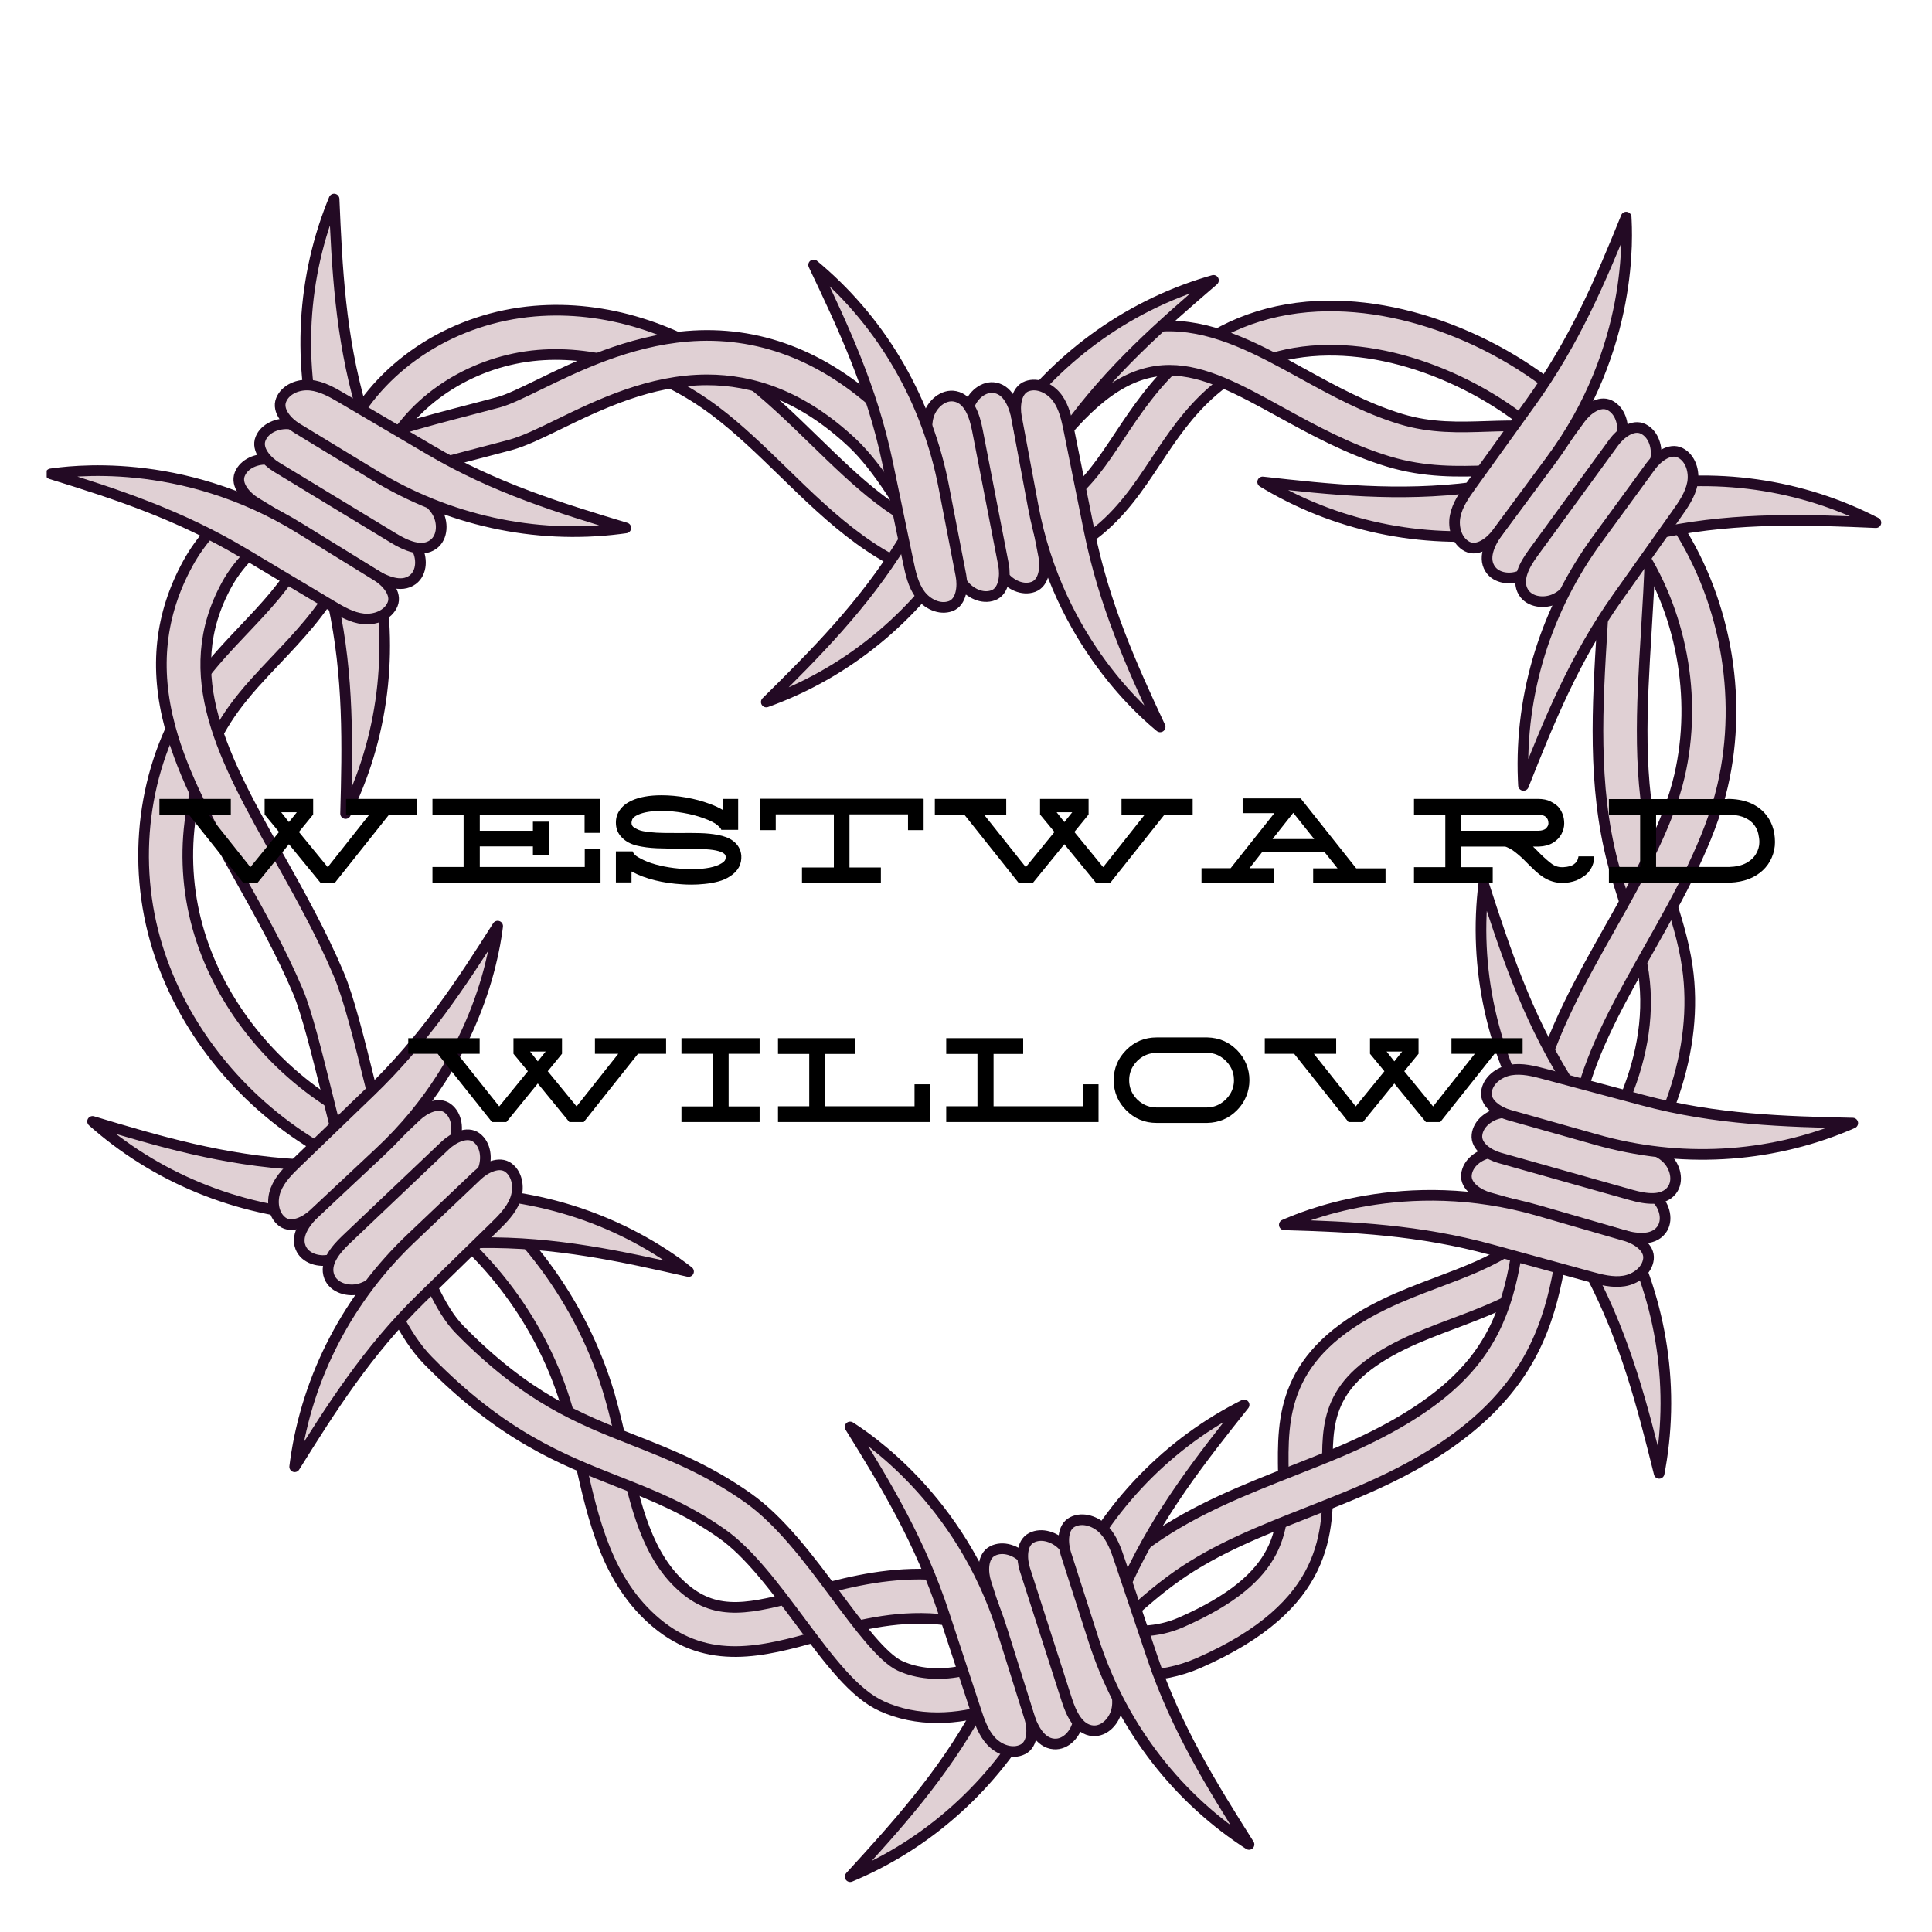
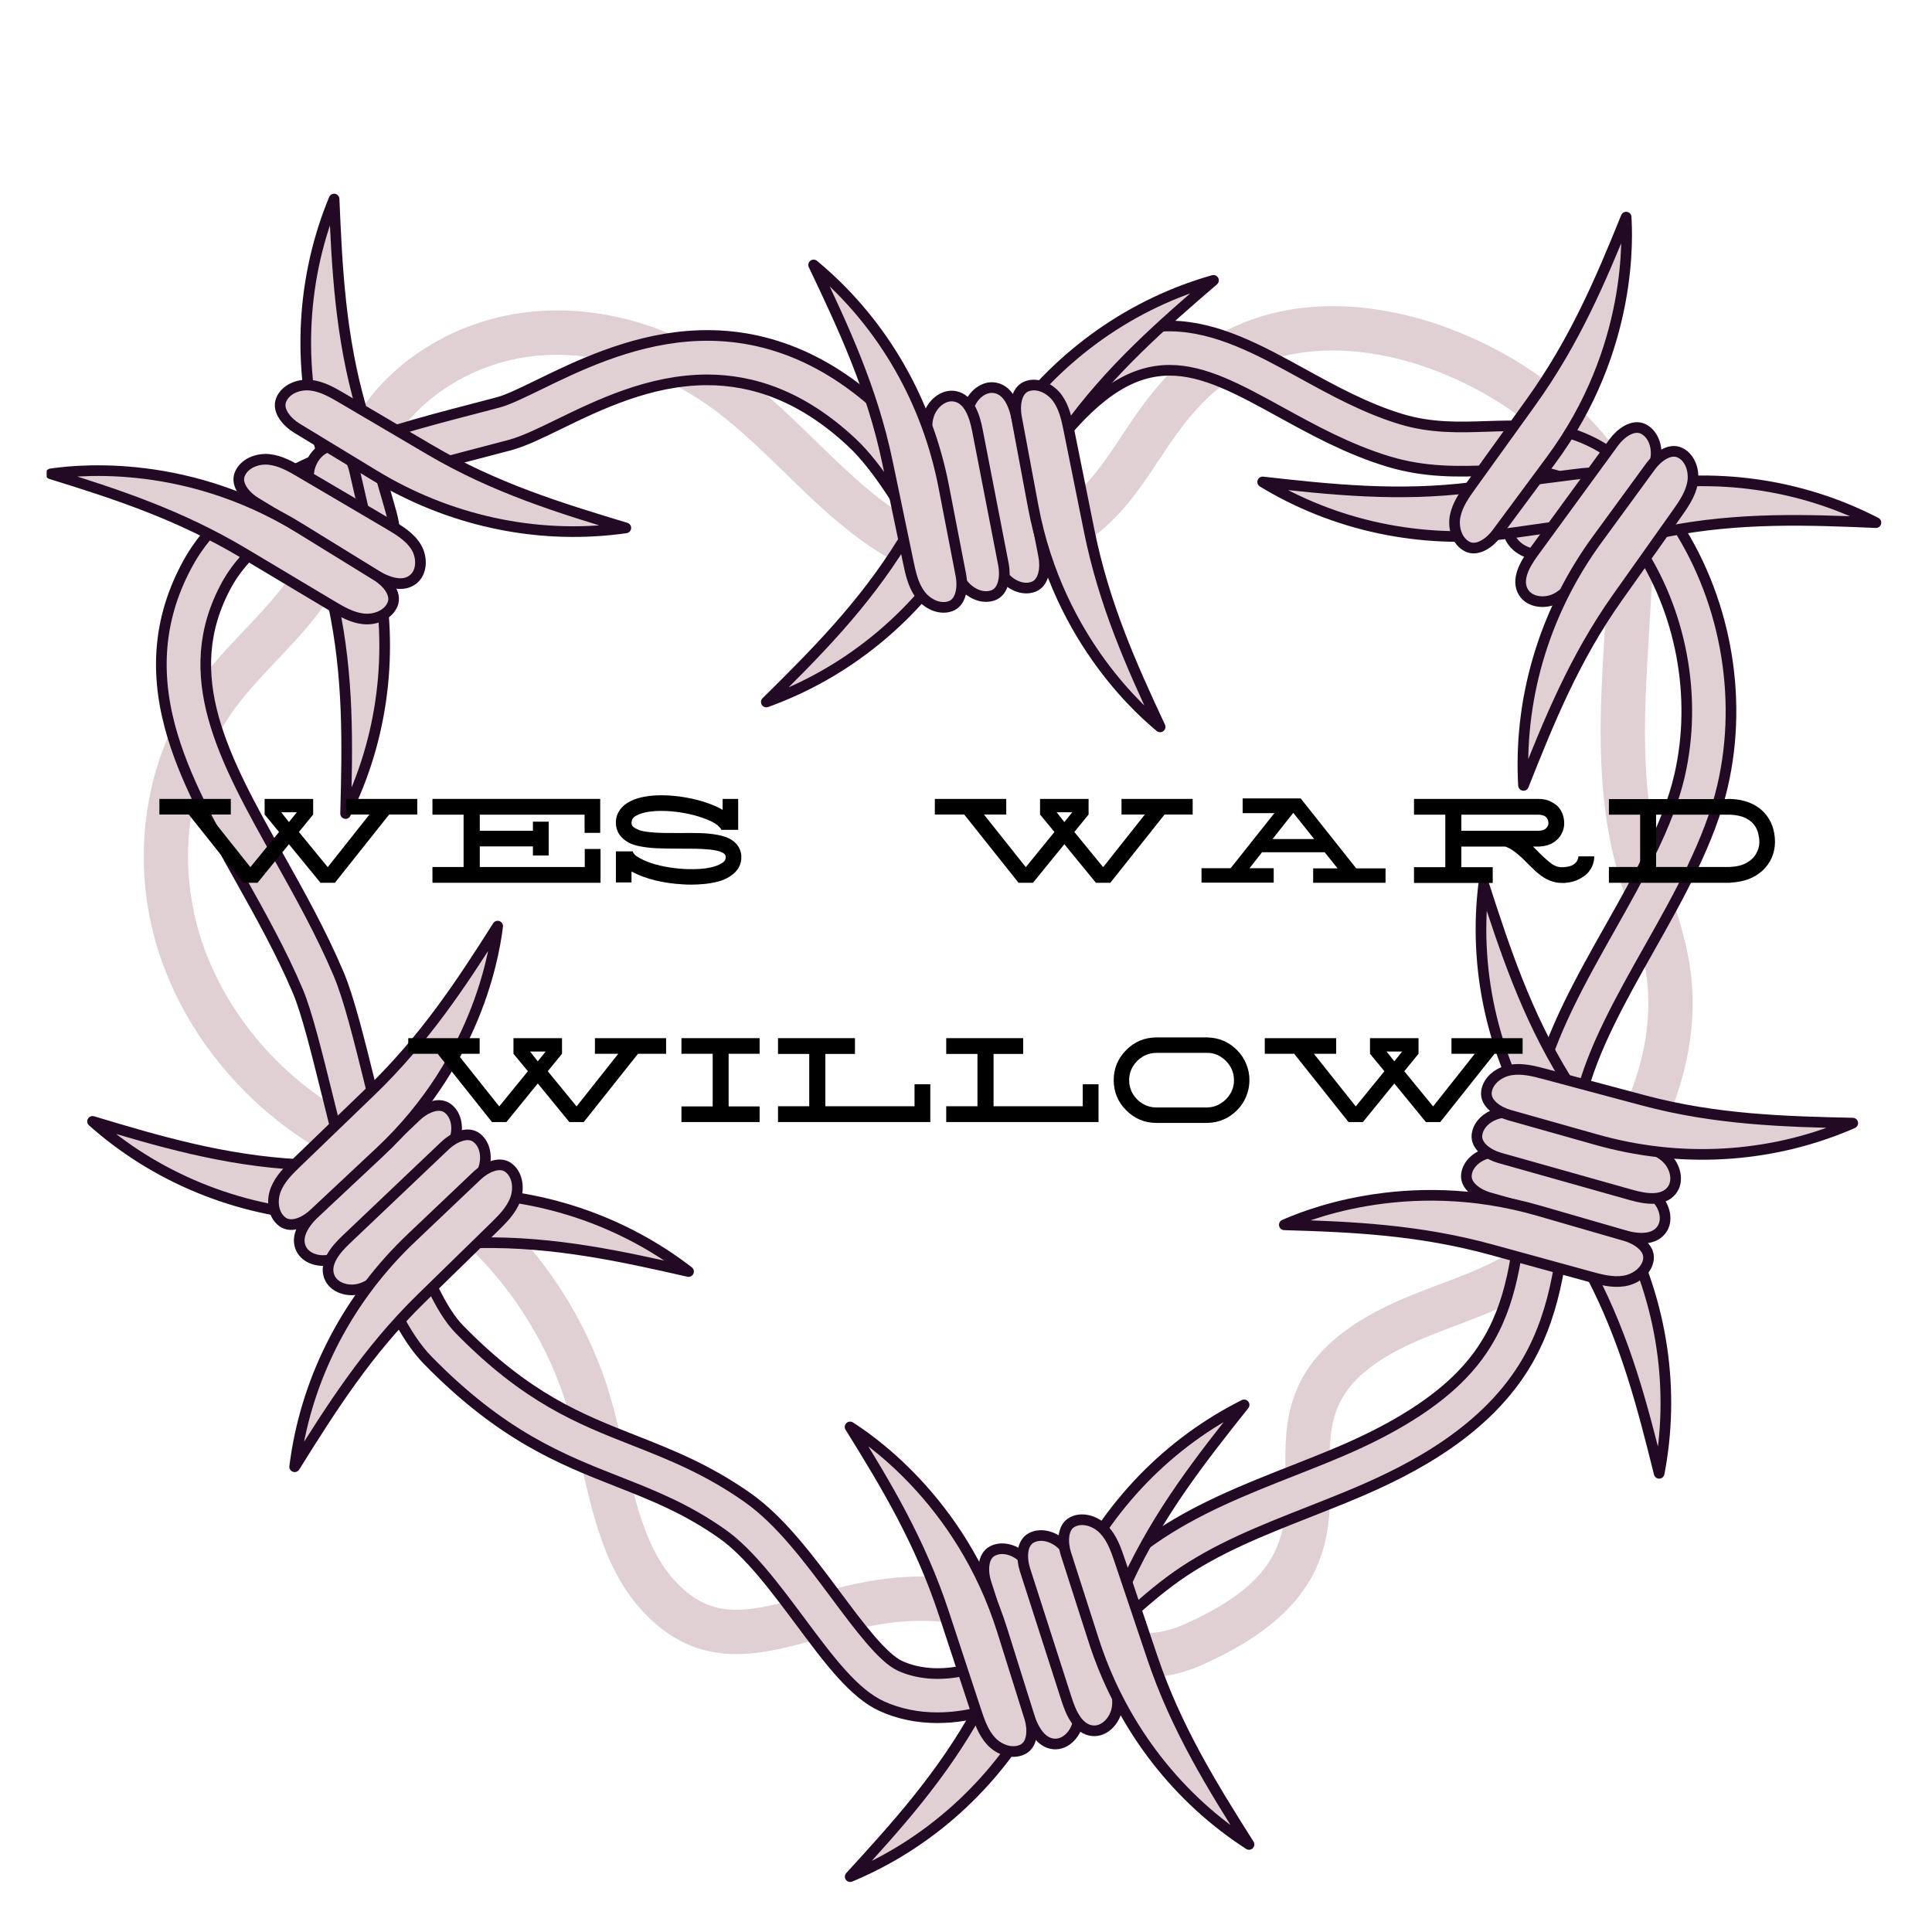
<svg xmlns="http://www.w3.org/2000/svg" version="1.2" preserveAspectRatio="xMidYMid meet" height="500" viewBox="0 0 375 375" zoomAndPan="magnify" width="500">
  <defs>
    <clipPath id="08edff4381">
-       <path d="M 9.062 37.5 L 358 37.5 L 358 355 L 9.062 355 Z M 9.062 37.5" />
-     </clipPath>
+       </clipPath>
    <clipPath id="5010ad027f">
      <path d="M 9.062 37.5 L 366 37.5 L 366 364 L 9.062 364 Z M 9.062 37.5" />
    </clipPath>
    <clipPath id="a246e196a6">
      <path d="M 161 271 L 239 271 L 239 366 L 161 366 Z M 161 271" />
    </clipPath>
    <clipPath id="7f391f6451">
      <path d="M 58 37.5 L 78 37.5 L 78 111 L 58 111 Z M 58 37.5" />
    </clipPath>
    <clipPath id="abb1bbc251">
      <path d="M 9.062 91 L 77 91 L 77 121 L 9.062 121 Z M 9.062 91" />
    </clipPath>
    <clipPath id="d9d5ed7ac2">
      <path d="M 9.062 90 L 78 90 L 78 122 L 9.062 122 Z M 9.062 90" />
    </clipPath>
  </defs>
  <g id="c1b86e7370">
    <path d="M 221.305 325.707 C 212.93 325.707 204.871 322.441 197.484 319.453 C 191.984 317.223 186.789 315.117 182.348 314.75 C 173.68 314.031 166.18 316.105 158.926 318.109 C 148.508 320.988 137.738 323.965 127.602 315.477 C 118.051 307.477 115.359 295.48 112.754 283.879 C 111.957 280.316 111.203 276.953 110.258 273.703 C 105.559 257.535 94.781 242.984 80.684 233.777 C 77.371 231.613 73.91 229.738 70.246 227.75 C 66.34 225.633 62.301 223.441 58.461 220.871 C 44.164 211.297 33.691 196.777 29.727 181.031 C 25.469 164.133 28.762 146.023 38.531 132.578 C 41.242 128.848 44.387 125.531 47.426 122.32 C 51.582 117.934 55.504 113.789 58.152 108.891 C 60.156 105.184 61.422 101.051 62.762 96.676 C 64.148 92.145 65.586 87.457 67.949 83.035 C 74.715 70.395 88.484 61.734 103.891 60.434 C 117.59 59.277 131.895 63.715 144.16 72.926 C 149.203 76.715 153.812 81.199 158.27 85.535 C 166.746 93.785 174.777 101.598 184.992 104.223 C 185.652 103.703 186.473 103.371 187.375 103.312 C 206.102 102.117 211.176 94.465 217.602 84.777 C 220.848 79.883 224.527 74.332 230.254 69.387 C 237.668 62.984 247.293 59.539 258.086 59.426 C 267.48 59.32 277.602 61.703 287.316 66.305 C 296.598 70.707 305.004 76.961 310.984 83.926 C 317.633 91.668 321.039 99.855 320.832 107.609 C 320.699 112.621 320.391 117.703 320.09 122.621 C 319.172 137.605 318.309 151.762 321.879 165.449 C 322.555 168.047 323.379 170.59 324.25 173.285 C 325.762 177.969 327.328 182.809 328.066 187.934 C 330.352 203.805 324.367 221.5 311.207 237.762 C 308.578 241.008 304.48 245.746 299.246 249.363 C 293.996 252.992 288.156 255.191 282.508 257.32 C 279.129 258.594 275.938 259.801 272.879 261.281 C 257.832 268.582 257.961 276.41 258.121 286.316 C 258.312 297.793 258.547 312.07 233.094 323.262 C 229.121 325.008 225.176 325.707 221.305 325.707 Z M 178.816 306 C 180.199 306 181.613 306.055 183.059 306.176 C 188.805 306.648 194.59 308.992 200.715 311.477 C 210.391 315.395 220.391 319.445 229.629 315.383 C 249.848 306.492 249.695 297.211 249.52 286.461 C 249.34 275.574 249.137 263.234 269.125 253.539 C 272.535 251.883 276.062 250.555 279.473 249.27 C 284.875 247.234 289.973 245.312 294.355 242.285 C 297.688 239.98 300.82 236.914 304.52 232.348 C 311.254 224.02 322.168 207.336 319.551 189.16 C 318.914 184.762 317.527 180.473 316.062 175.934 C 315.191 173.242 314.289 170.457 313.551 167.621 C 309.633 152.605 310.582 137.094 311.5 122.094 C 311.793 117.254 312.102 112.246 312.23 107.379 C 312.531 96.082 300.5 82.078 283.629 74.082 C 275.09 70.035 266.281 67.941 258.176 68.031 C 249.32 68.125 241.816 70.773 235.879 75.902 C 231.043 80.074 227.855 84.883 224.773 89.535 C 218.043 99.68 211.09 110.164 188.797 111.84 C 187.812 112.828 186.371 113.316 184.906 113.027 C 171.426 110.344 161.684 100.867 152.27 91.703 C 148.004 87.555 143.594 83.266 138.992 79.809 C 128.57 71.98 116.043 68.047 104.613 69.008 C 92.273 70.051 80.859 77.148 75.539 87.098 C 73.57 90.777 72.316 94.867 70.992 99.195 C 69.586 103.781 68.137 108.523 65.723 112.984 C 62.535 118.883 58.031 123.637 53.676 128.238 C 50.691 131.387 47.875 134.359 45.492 137.637 C 37.203 149.043 34.43 164.477 38.07 178.93 C 41.523 192.637 50.699 205.316 63.25 213.723 C 66.754 216.066 70.445 218.066 74.348 220.188 C 78.004 222.168 81.781 224.215 85.391 226.57 C 101.184 236.887 113.258 253.191 118.523 271.301 C 119.539 274.809 120.359 278.461 121.152 281.992 C 123.547 292.668 125.809 302.75 133.129 308.879 C 139.488 314.207 145.879 312.785 156.633 309.816 C 163.16 308.012 170.441 306 178.816 306 Z M 178.816 306" style="stroke:none;fill-rule:nonzero;fill:#e0d0d4;fill-opacity:1;" />
    <g clip-path="url(#08edff4381)" clip-rule="nonzero">
      <path transform="matrix(0.161,0,0,0.161,8.84,37.6)" d="M 1317.368 1786.386 C 1265.439 1786.386 1215.472 1766.137 1169.672 1747.609 C 1135.569 1733.779 1103.356 1720.724 1075.818 1718.447 C 1022.073 1713.991 975.57 1726.852 930.592 1739.277 C 865.997 1757.127 799.221 1775.583 736.369 1722.952 C 677.15 1673.349 660.462 1598.968 644.307 1527.034 C 639.366 1504.945 634.692 1484.091 628.831 1463.94 C 599.693 1363.691 532.869 1273.47 445.458 1216.383 C 424.919 1202.965 403.46 1191.339 380.741 1179.011 C 356.521 1165.884 331.477 1152.296 307.668 1136.359 C 219.022 1076.995 154.087 986.968 129.503 889.335 C 103.103 784.558 123.521 672.272 184.096 588.906 C 200.905 565.775 220.402 545.212 239.246 525.303 C 265.016 498.103 289.333 472.405 305.755 442.033 C 318.18 419.048 326.027 393.423 334.335 366.296 C 342.933 338.2 351.846 309.136 366.5 281.718 C 408.449 203.341 493.826 149.645 589.351 141.579 C 674.292 134.41 762.987 161.924 839.039 219.036 C 870.308 242.53 898.888 270.335 926.523 297.219 C 979.081 348.373 1028.879 396.814 1092.215 413.09 C 1096.308 409.868 1101.394 407.81 1106.989 407.446 C 1223.102 400.035 1254.564 352.587 1294.407 292.521 C 1314.534 262.173 1337.349 227.755 1372.856 197.092 C 1418.827 157.395 1478.506 136.033 1545.427 135.33 C 1603.677 134.676 1666.432 149.451 1726.668 177.983 C 1784.215 205.279 1836.338 244.056 1873.419 287.241 C 1914.642 335.245 1935.762 386.011 1934.479 434.089 C 1933.655 465.164 1931.742 496.674 1929.877 527.168 C 1924.185 620.077 1918.832 707.852 1940.97 792.72 C 1945.16 808.827 1950.27 824.594 1955.672 841.306 C 1965.045 870.346 1974.757 900.355 1979.335 932.133 C 1993.504 1030.54 1956.398 1140.258 1874.8 1241.088 C 1858.499 1261.215 1833.092 1290.594 1800.637 1313.022 C 1768.085 1335.523 1731.875 1349.159 1696.853 1362.359 C 1675.902 1370.255 1656.114 1377.739 1637.149 1386.919 C 1543.852 1432.187 1544.652 1480.724 1545.645 1542.147 C 1546.832 1613.307 1548.285 1701.832 1390.465 1771.224 C 1365.833 1782.05 1341.37 1786.386 1317.368 1786.386 Z M 1053.922 1664.194 C 1062.496 1664.194 1071.264 1664.533 1080.226 1665.284 C 1115.854 1668.214 1151.724 1682.746 1189.702 1698.151 C 1249.696 1722.444 1311.7 1747.56 1368.981 1722.371 C 1494.346 1667.245 1493.401 1609.698 1492.311 1543.043 C 1491.197 1475.541 1489.938 1399.029 1613.874 1338.914 C 1635.018 1328.644 1656.889 1320.41 1678.033 1312.441 C 1711.53 1299.822 1743.138 1287.906 1770.313 1269.135 C 1790.973 1254.845 1810.398 1235.832 1833.334 1207.518 C 1875.09 1155.88 1942.762 1052.435 1926.534 939.738 C 1922.587 912.466 1913.988 885.872 1904.906 857.728 C 1899.505 841.04 1893.91 823.771 1889.332 806.187 C 1865.039 713.083 1870.924 616.904 1876.616 523.898 C 1878.433 493.889 1880.346 462.838 1881.145 432.66 C 1883.01 362.614 1808.412 275.784 1703.804 226.205 C 1650.858 201.113 1596.241 188.131 1545.984 188.688 C 1491.076 189.269 1444.549 205.691 1407.734 237.492 C 1377.749 263.359 1357.985 293.175 1338.875 322.021 C 1297.144 384.921 1254.031 449.929 1115.806 460.32 C 1109.702 466.447 1100.765 469.475 1091.682 467.683 C 1008.098 451.043 947.692 392.284 889.321 335.463 C 862.872 309.741 835.527 283.147 806.996 261.712 C 742.376 213.175 664.701 188.785 593.832 194.743 C 517.32 201.21 446.548 245.218 413.56 306.908 C 401.353 329.723 393.578 355.082 385.367 381.918 C 376.648 410.353 367.662 439.756 352.694 467.416 C 332.93 503.989 305.004 533.465 277.998 561.997 C 259.494 581.518 242.031 599.95 227.257 620.271 C 175.861 690.994 158.664 786.689 181.238 876.305 C 202.649 961.294 259.542 1039.913 337.362 1092.036 C 359.088 1106.568 381.976 1118.969 406.173 1132.12 C 428.843 1144.4 452.264 1157.092 474.644 1171.696 C 572.567 1235.662 647.432 1336.758 680.081 1449.044 C 686.378 1470.794 691.464 1493.44 696.381 1515.335 C 711.228 1581.53 725.252 1644.042 770.641 1682.044 C 810.072 1715.081 849.696 1706.264 916.375 1687.857 C 956.847 1676.667 1001.994 1664.194 1053.922 1664.194 Z M 1053.922 1664.194" style="fill:none;stroke-width:12.84;stroke-linecap:butt;stroke-linejoin:miter;stroke:#230a24;stroke-opacity:1;stroke-miterlimit:10;" />
    </g>
    <path d="M 182.262 333.922 C 178.422 333.922 174.762 333.188 171.449 331.684 C 166.031 329.227 161.191 322.73 155.59 315.207 C 150.703 308.648 145.656 301.867 140.402 298.168 C 133.414 293.242 126.969 290.707 120.148 288.02 C 109.051 283.652 97.578 279.137 83.18 264.445 C 74.09 255.172 68.59 232.953 63.742 213.344 C 61.629 204.812 59.637 196.754 57.906 192.672 C 54.691 185.078 50.609 177.785 46.664 170.734 C 41.016 160.652 35.684 151.129 33.035 141.246 C 29.957 129.758 31.102 119.359 36.535 109.457 C 46.504 91.277 73.688 84.211 91.676 79.535 C 93.531 79.055 95.285 78.598 96.906 78.16 C 98.797 77.648 101.594 76.281 104.836 74.703 C 112.129 71.148 122.113 66.285 133.562 65.324 C 147.301 64.176 160.062 69.004 171.492 79.676 C 176.855 84.684 181.562 92.238 185.773 99.371 C 189.75 92.684 194.77 85.719 198.777 80.684 C 219.852 54.227 236.805 63.547 253.195 72.562 C 259.25 75.891 265.512 79.332 272.406 81.426 C 278.27 83.203 283.75 83.02 289.055 82.844 C 300.539 82.465 312.414 82.07 325.156 100.75 C 335.344 115.688 338.996 135.125 334.918 152.742 C 332.434 163.477 326.434 174.117 320.633 184.41 C 315.223 194.004 309.625 203.926 307.363 213.285 C 305.938 219.184 305.375 225.59 304.828 231.789 C 303.844 242.898 302.832 254.383 296.992 264.523 C 289.148 278.152 274.402 285.629 263.996 290.066 C 260.832 291.414 257.598 292.688 254.469 293.922 C 245.238 297.559 236.52 300.992 228.867 306.363 C 224.934 309.125 221.359 312.34 217.582 315.746 C 213.609 319.324 209.504 323.027 204.91 326.176 C 197.469 331.277 189.543 333.922 182.262 333.922 Z M 137.473 73.793 C 126.348 73.793 116.371 78.656 108.605 82.438 C 104.973 84.211 101.832 85.738 99.156 86.465 C 97.508 86.91 95.727 87.375 93.84 87.863 C 77.285 92.168 52.266 98.672 44.078 113.594 C 34.406 131.23 43.566 147.59 54.172 166.531 C 58.23 173.785 62.434 181.289 65.832 189.316 C 67.828 194.027 69.805 202.02 72.094 211.277 C 76.223 227.969 81.879 250.828 89.324 258.422 C 102.438 271.801 112.57 275.789 123.301 280.012 C 130.293 282.766 137.527 285.613 145.359 291.133 C 151.734 295.625 157.203 302.969 162.492 310.066 C 166.973 316.082 171.605 322.305 175.004 323.848 C 181.82 326.938 191.18 325.156 200.043 319.078 C 204.168 316.25 207.883 312.902 211.82 309.355 C 215.625 305.926 219.559 302.379 223.926 299.316 C 232.414 293.363 242.023 289.574 251.312 285.914 C 254.387 284.703 257.566 283.449 260.621 282.148 C 279.977 273.898 286.395 265.688 289.535 260.23 C 294.426 251.734 295.312 241.68 296.254 231.031 C 296.828 224.52 297.422 217.785 299 211.266 C 301.543 200.742 307.438 190.289 313.137 180.184 C 318.637 170.422 324.328 160.332 326.535 150.805 C 330.078 135.484 326.906 118.586 318.047 105.598 C 307.973 90.828 300.156 91.09 289.34 91.445 C 283.617 91.633 277.133 91.852 269.906 89.66 C 262.152 87.309 255.191 83.48 249.047 80.102 C 232.797 71.168 222.062 65.266 205.508 86.047 C 200.484 92.352 194.508 100.938 190.832 107.926 C 190.84 107.941 190.852 107.957 190.859 107.973 C 192.105 109.996 191.473 112.648 189.445 113.891 C 188.598 114.41 187.641 114.602 186.723 114.504 C 185.648 115.047 184.352 115.137 183.148 114.645 C 180.949 113.742 179.898 111.227 180.801 109.031 C 180.887 108.812 180.98 108.594 181.074 108.375 C 180.723 107.777 180.367 107.168 180.008 106.551 C 175.684 99.16 170.781 90.785 165.617 85.965 C 155.867 76.859 146.305 73.793 137.473 73.793 Z M 137.473 73.793" style="stroke:none;fill-rule:nonzero;fill:#e0d0d4;fill-opacity:1;" />
    <g clip-path="url(#5010ad027f)" clip-rule="nonzero">
      <path transform="matrix(0.161,0,0,0.161,8.84,37.6)" d="M 1075.285 1837.321 C 1051.476 1837.321 1028.782 1832.768 1008.243 1823.443 C 974.649 1808.208 944.64 1767.93 909.908 1721.281 C 879.608 1680.615 848.316 1638.569 815.739 1615.632 C 772.409 1585.09 732.445 1569.371 690.157 1552.707 C 621.346 1525.629 550.211 1497.63 460.935 1406.537 C 404.574 1349.038 370.472 1211.273 340.414 1089.686 C 327.311 1036.789 314.959 986.822 304.229 961.512 C 284.296 914.427 258.985 869.208 234.523 825.49 C 199.5 762.977 166.439 703.928 150.018 642.651 C 130.932 571.418 138.029 506.944 171.719 445.545 C 233.53 332.823 402.079 289.009 513.614 260.017 C 525.119 257.038 535.994 254.204 546.045 251.491 C 557.768 248.318 575.11 239.841 595.213 230.056 C 640.432 208.016 702.339 177.861 773.329 171.903 C 858.512 164.782 937.64 194.719 1008.509 260.889 C 1041.764 291.939 1070.949 338.782 1097.059 383.008 C 1121.715 341.543 1152.839 298.358 1177.689 267.138 C 1308.358 103.093 1413.474 160.883 1515.103 216.784 C 1552.644 237.419 1591.47 258.757 1634.219 271.74 C 1670.573 282.76 1704.555 281.622 1737.446 280.532 C 1808.654 278.182 1882.284 275.736 1961.291 391.558 C 2024.457 484.177 2047.104 604.697 2021.817 713.931 C 2006.413 780.489 1969.211 846.465 1933.244 910.286 C 1899.698 969.771 1864.99 1031.291 1850.967 1089.323 C 1842.126 1125.896 1838.639 1165.617 1835.248 1204.055 C 1829.144 1272.938 1822.871 1344.146 1786.662 1407.022 C 1738.027 1491.527 1646.595 1537.884 1582.072 1565.399 C 1562.454 1573.755 1542.399 1581.651 1522.999 1589.304 C 1465.766 1611.853 1411.706 1633.143 1364.258 1666.446 C 1339.868 1683.57 1317.707 1703.503 1294.286 1724.624 C 1269.653 1746.809 1244.198 1769.77 1215.715 1789.292 C 1169.575 1820.924 1120.432 1837.321 1075.285 1837.321 Z M 797.574 224.413 C 728.594 224.413 666.735 254.567 618.585 278.013 C 596.06 289.009 576.587 298.479 559.996 302.984 C 549.775 305.745 538.731 308.627 527.032 311.655 C 424.386 338.346 269.255 378.673 218.489 471.194 C 158.519 580.549 215.316 681.984 281.074 799.429 C 306.239 844.406 332.3 890.934 353.372 940.707 C 365.749 969.916 378.004 1019.471 392.197 1076.874 C 417.798 1180.367 452.869 1322.105 499.033 1369.189 C 580.341 1452.144 643.169 1476.873 709.702 1503.055 C 753.057 1520.131 797.913 1537.787 846.475 1572.011 C 886.003 1599.864 919.911 1645.399 952.705 1689.407 C 980.486 1726.706 1009.212 1765.29 1030.283 1774.857 C 1072.548 1794.015 1130.58 1782.97 1185.536 1745.284 C 1211.113 1727.748 1234.146 1706.991 1258.56 1684.999 C 1282.151 1663.733 1306.541 1641.741 1333.619 1622.753 C 1386.25 1585.841 1445.833 1562.347 1503.429 1539.652 C 1522.49 1532.144 1542.205 1524.369 1561.146 1516.304 C 1681.158 1465.151 1720.952 1414.239 1740.425 1380.403 C 1770.749 1327.724 1776.247 1265.381 1782.084 1199.356 C 1785.644 1158.981 1789.326 1117.225 1799.111 1076.801 C 1814.878 1011.551 1851.427 946.737 1886.765 884.079 C 1920.867 823.553 1956.156 760.991 1969.841 701.918 C 1991.808 606.925 1972.141 502.148 1917.21 421.615 C 1854.745 330.038 1806.28 331.661 1739.214 333.865 C 1703.731 335.027 1663.525 336.384 1618.718 322.796 C 1570.64 308.216 1527.479 284.48 1489.381 263.529 C 1388.624 208.137 1322.066 171.54 1219.42 300.392 C 1188.273 339.484 1151.216 392.72 1128.424 436.051 C 1128.473 436.148 1128.545 436.244 1128.594 436.341 C 1136.32 448.887 1132.397 465.333 1119.826 473.035 C 1114.57 476.257 1108.636 477.443 1102.945 476.838 C 1096.284 480.204 1088.243 480.762 1080.783 477.71 C 1067.147 472.115 1060.632 456.517 1066.226 442.905 C 1066.759 441.549 1067.341 440.192 1067.922 438.836 C 1065.742 435.13 1063.538 431.352 1061.31 427.525 C 1034.498 381.7 1004.101 329.772 972.082 299.884 C 911.628 243.426 852.336 224.413 797.574 224.413 Z M 797.574 224.413" style="fill:none;stroke-width:12.84;stroke-linecap:butt;stroke-linejoin:miter;stroke:#230a24;stroke-opacity:1;stroke-miterlimit:10;" />
    </g>
    <path transform="matrix(0.161,0,0,0.161,8.84,37.6)" d="M 1033.505 419.411 C 1054.964 384.607 1076.423 349.826 1097.858 315.021 C 1105.27 303.008 1113.02 290.632 1124.743 282.808 C 1136.466 274.985 1153.371 273.048 1164.125 282.13 C 1174.903 291.237 1170.035 309.741 1163.278 321.077 C 1144.579 352.345 1125.905 383.589 1107.401 414.664 C 1054.237 503.94 972.978 573.55 875.757 610.268 C 873.481 611.116 871.204 611.963 868.927 612.787 C 927.565 554.852 985.96 496.553 1033.505 419.411 Z M 1033.505 419.411" style="fill-rule:nonzero;fill:#e0d0d4;fill-opacity:1;stroke-width:12.84;stroke-linecap:round;stroke-linejoin:round;stroke:#230a24;stroke-opacity:1;stroke-miterlimit:4;" />
    <path transform="matrix(0.161,0,0,0.161,8.84,37.6)" d="M 1230.513 286.005 C 1206.705 319.236 1182.92 352.466 1159.112 385.697 C 1150.901 397.177 1142.327 408.972 1130.096 415.972 C 1117.84 422.972 1100.862 423.747 1090.737 413.937 C 1080.638 404.104 1086.741 385.987 1094.274 375.136 C 1115.079 345.248 1135.86 315.361 1156.472 285.642 C 1215.666 200.241 1301.552 136.396 1401.049 106.484 C 1403.374 105.782 1405.699 105.103 1408.049 104.449 C 1345.56 158.194 1283.29 212.303 1230.513 286.005 Z M 1230.513 286.005" style="fill-rule:nonzero;fill:#e0d0d4;fill-opacity:1;stroke-width:12.84;stroke-linecap:round;stroke-linejoin:round;stroke:#230a24;stroke-opacity:1;stroke-miterlimit:4;" />
    <path transform="matrix(0.161,0,0,0.161,8.84,37.6)" d="M 1203.386 436.995 C 1192.899 382.984 1182.412 328.972 1171.924 274.961 C 1168.606 257.958 1162.115 237.54 1145.136 234.101 C 1130.895 231.219 1117.162 243.45 1113.02 257.377 C 1108.903 271.279 1111.833 286.199 1114.788 300.417 C 1123.144 340.429 1131.476 380.441 1139.808 420.453 C 1142.69 434.258 1145.766 448.548 1154.146 459.884 C 1162.502 471.219 1177.737 478.8 1190.961 473.907 C 1204.162 469.015 1205.905 449.953 1203.386 436.995 Z M 1203.386 436.995" style="fill-rule:nonzero;fill:#e0d0d4;fill-opacity:1;stroke-width:12.84;stroke-linecap:butt;stroke-linejoin:miter;stroke:#230a24;stroke-opacity:1;stroke-miterlimit:10;" />
    <path transform="matrix(0.161,0,0,0.161,8.84,37.6)" d="M 1154.897 447.216 C 1144.41 393.205 1133.922 339.193 1123.435 285.182 C 1120.117 268.179 1113.626 247.761 1096.647 244.322 C 1082.406 241.44 1068.673 253.671 1064.531 267.598 C 1060.414 281.5 1063.344 296.42 1066.299 310.638 C 1074.655 350.65 1082.987 390.662 1091.343 430.698 C 1094.201 444.479 1097.301 458.769 1105.657 470.105 C 1114.013 481.44 1129.248 489.021 1142.472 484.128 C 1155.697 479.236 1157.416 460.174 1154.897 447.216 Z M 1154.897 447.216" style="fill-rule:nonzero;fill:#e0d0d4;fill-opacity:1;stroke-width:12.84;stroke-linecap:butt;stroke-linejoin:miter;stroke:#230a24;stroke-opacity:1;stroke-miterlimit:10;" />
    <path transform="matrix(0.161,0,0,0.161,8.84,37.6)" d="M 1015 323.668 C 1023.356 363.704 1031.688 403.716 1040.02 443.729 C 1042.902 457.534 1045.978 471.8 1054.358 483.159 C 1062.714 494.494 1077.949 502.075 1091.173 497.183 C 1104.374 492.29 1106.117 473.229 1103.598 460.271 C 1096.671 424.522 1089.72 388.797 1082.89 353.265 C 1063.247 251.249 1010.471 158.122 931.537 90.571 C 929.696 88.973 927.855 87.422 925.99 85.872 C 961.425 160.277 996.52 234.949 1015 323.668 Z M 1015 323.668" style="fill-rule:nonzero;fill:#e0d0d4;fill-opacity:1;stroke-width:12.84;stroke-linecap:round;stroke-linejoin:round;stroke:#230a24;stroke-opacity:1;stroke-miterlimit:4;" />
    <path transform="matrix(0.161,0,0,0.161,8.84,37.6)" d="M 1258.149 406.114 C 1250.083 366.054 1242.018 325.969 1233.928 285.909 C 1231.143 272.079 1228.164 257.789 1219.881 246.381 C 1211.573 234.997 1196.411 227.319 1183.162 232.115 C 1169.89 236.911 1168.049 255.972 1170.471 268.954 C 1177.18 304.728 1183.889 340.525 1190.477 376.057 C 1221.479 543.008 1329.405 630.734 1343.744 642.796 C 1308.818 568.149 1276.072 494.955 1258.149 406.114 Z M 1258.149 406.114" style="fill-rule:nonzero;fill:#e0d0d4;fill-opacity:1;stroke-width:12.84;stroke-linecap:round;stroke-linejoin:round;stroke:#230a24;stroke-opacity:1;stroke-miterlimit:4;" />
    <path transform="matrix(0.161,0,0,0.161,8.84,37.6)" d="M 1832.511 1066.507 C 1853.946 1101.312 1875.357 1136.117 1896.792 1170.921 C 1904.179 1182.935 1911.76 1195.432 1913.455 1209.408 C 1915.175 1223.407 1909.314 1239.368 1896.356 1244.89 C 1883.374 1250.413 1869.035 1237.77 1861.963 1226.628 C 1842.441 1195.868 1822.944 1165.133 1803.519 1134.639 C 1747.691 1046.986 1722.066 943.08 1733.014 839.756 C 1733.256 837.358 1733.546 834.936 1733.837 832.538 C 1759.196 910.94 1784.991 989.317 1832.511 1066.507 Z M 1832.511 1066.507" style="fill-rule:nonzero;fill:#e0d0d4;fill-opacity:1;stroke-width:12.84;stroke-linecap:round;stroke-linejoin:round;stroke:#230a24;stroke-opacity:1;stroke-miterlimit:4;" />
    <path transform="matrix(0.161,0,0,0.161,8.84,37.6)" d="M 1863.053 1302.462 C 1844.064 1266.253 1825.099 1230.043 1806.111 1193.834 C 1799.571 1181.36 1792.886 1168.378 1792.136 1154.306 C 1791.385 1140.21 1798.336 1124.685 1811.657 1120.083 C 1824.978 1115.457 1838.421 1129.069 1844.718 1140.694 C 1862.036 1172.689 1879.377 1204.709 1896.671 1236.486 C 1946.323 1327.748 1964.706 1433.18 1946.662 1535.511 C 1946.25 1537.909 1945.814 1540.282 1945.354 1542.68 C 1925.445 1462.704 1905.124 1382.729 1863.053 1302.462 Z M 1863.053 1302.462" style="fill-rule:nonzero;fill:#e0d0d4;fill-opacity:1;stroke-width:12.84;stroke-linecap:round;stroke-linejoin:round;stroke:#230a24;stroke-opacity:1;stroke-miterlimit:4;" />
    <path transform="matrix(0.161,0,0,0.161,8.84,37.6)" d="M 1740.377 1210.304 C 1793.347 1225.223 1846.292 1240.167 1899.262 1255.087 C 1915.95 1259.786 1937.095 1263.177 1947.8 1249.541 C 1956.761 1238.109 1952.039 1220.355 1941.478 1210.401 C 1930.894 1200.446 1916.241 1196.377 1902.217 1192.623 C 1862.738 1182.063 1823.235 1171.527 1783.755 1160.967 C 1770.119 1157.334 1755.999 1153.652 1742.096 1156.026 C 1728.194 1158.399 1714.582 1168.596 1713.008 1182.596 C 1711.433 1196.595 1727.685 1206.719 1740.377 1210.304 Z M 1740.377 1210.304" style="fill-rule:nonzero;fill:#e0d0d4;fill-opacity:1;stroke-width:12.84;stroke-linecap:butt;stroke-linejoin:miter;stroke:#230a24;stroke-opacity:1;stroke-miterlimit:10;" />
    <path transform="matrix(0.161,0,0,0.161,8.84,37.6)" d="M 1753.068 1162.396 C 1806.014 1177.34 1858.984 1192.26 1911.93 1207.179 C 1928.617 1211.878 1949.762 1215.269 1960.491 1201.633 C 1969.453 1190.225 1964.73 1172.447 1954.146 1162.493 C 1943.586 1152.538 1928.932 1148.469 1914.909 1144.715 C 1875.405 1134.155 1835.926 1123.619 1796.423 1113.059 C 1782.811 1109.426 1768.666 1105.769 1754.788 1108.118 C 1740.885 1110.491 1727.273 1120.688 1725.699 1134.688 C 1724.125 1148.711 1740.352 1158.835 1753.068 1162.396 Z M 1753.068 1162.396" style="fill-rule:nonzero;fill:#e0d0d4;fill-opacity:1;stroke-width:12.84;stroke-linecap:butt;stroke-linejoin:miter;stroke:#230a24;stroke-opacity:1;stroke-miterlimit:10;" />
    <path transform="matrix(0.161,0,0,0.161,8.84,37.6)" d="M 1926.341 1093.029 C 1886.837 1082.469 1847.334 1071.933 1807.855 1061.373 C 1794.243 1057.739 1780.098 1054.082 1766.196 1056.432 C 1752.317 1058.805 1738.681 1069.002 1737.107 1083.001 C 1735.533 1097.025 1751.784 1107.149 1764.5 1110.709 C 1799.523 1120.591 1834.57 1130.473 1869.374 1140.331 C 1969.332 1168.693 2076.216 1163.461 2172.081 1123.353 C 2174.309 1122.408 2176.537 1121.463 2178.766 1120.47 C 2096.368 1118.654 2013.897 1116.425 1926.341 1093.029 Z M 1926.341 1093.029" style="fill-rule:nonzero;fill:#e0d0d4;fill-opacity:1;stroke-width:12.84;stroke-linecap:round;stroke-linejoin:round;stroke:#230a24;stroke-opacity:1;stroke-miterlimit:4;" />
    <path transform="matrix(0.161,0,0,0.161,8.84,37.6)" d="M 1743.331 1273.107 C 1782.762 1283.934 1822.169 1294.736 1861.6 1305.562 C 1875.187 1309.292 1889.308 1313.047 1903.21 1310.77 C 1917.113 1308.493 1930.797 1298.393 1932.468 1284.394 C 1934.14 1270.394 1917.96 1260.173 1905.293 1256.492 C 1870.319 1246.392 1835.345 1236.292 1800.613 1226.192 C 1637.585 1178.769 1510.67 1235.711 1493.45 1243.098 C 1575.823 1245.472 1655.92 1249.153 1743.331 1273.107 Z M 1743.331 1273.107" style="fill-rule:nonzero;fill:#e0d0d4;fill-opacity:1;stroke-width:12.84;stroke-linecap:round;stroke-linejoin:round;stroke:#230a24;stroke-opacity:1;stroke-miterlimit:4;" />
    <path transform="matrix(0.161,0,0,0.161,8.84,37.6)" d="M 1304.507 1671.702 C 1287.359 1708.808 1270.186 1745.913 1253.014 1782.995 C 1247.104 1795.807 1240.88 1809.007 1230.15 1818.163 C 1219.445 1827.318 1202.902 1831.266 1191.131 1823.515 C 1179.36 1815.765 1181.976 1796.8 1187.353 1784.739 C 1202.2 1751.508 1217.023 1718.254 1231.7 1685.217 C 1273.892 1590.249 1346.335 1511.46 1438.494 1463.479 C 1440.649 1462.341 1442.805 1461.251 1444.961 1460.161 C 1393.638 1524.636 1342.581 1589.45 1304.507 1671.702 Z M 1304.507 1671.702" style="fill-rule:nonzero;fill:#e0d0d4;fill-opacity:1;stroke-width:12.84;stroke-linecap:round;stroke-linejoin:round;stroke:#230a24;stroke-opacity:1;stroke-miterlimit:4;" />
    <path transform="matrix(0.161,0,0,0.161,8.84,37.6)" d="M 1124.743 1827.56 C 1144.434 1791.738 1164.125 1755.916 1183.792 1720.094 C 1190.598 1707.742 1197.719 1694.978 1209.03 1686.598 C 1220.341 1678.193 1237.125 1675.408 1248.339 1683.933 C 1259.554 1692.483 1255.63 1711.23 1249.429 1722.88 C 1232.33 1755.02 1215.23 1787.161 1198.324 1819.131 C 1149.69 1910.951 1071.991 1984.557 976.732 2026.07 C 974.504 2027.039 972.276 2027.984 970.047 2028.928 C 1025.706 1968.135 1081.122 1907.003 1124.743 1827.56 Z M 1124.743 1827.56" style="fill-rule:nonzero;fill:#e0d0d4;fill-opacity:1;stroke-width:12.84;stroke-linecap:round;stroke-linejoin:round;stroke:#230a24;stroke-opacity:1;stroke-miterlimit:4;" />
    <path d="M 191.691 307.648 C 194.406 316.098 197.121 324.547 199.836 332.992 C 200.691 335.656 202.121 338.801 204.906 339.023 C 207.242 339.211 209.207 336.992 209.602 334.684 C 209.996 332.375 209.242 330.043 208.496 327.824 C 206.391 321.578 204.289 315.328 202.188 309.078 C 201.465 306.926 200.695 304.699 199.141 303.043 C 197.582 301.387 195 300.465 192.977 301.5 C 190.953 302.535 191.039 305.621 191.691 307.648 Z M 191.691 307.648" style="stroke:none;fill-rule:nonzero;fill:#e0d0d4;fill-opacity:1;" />
    <g clip-path="url(#a246e196a6)" clip-rule="nonzero">
      <path transform="matrix(0.161,0,0,0.161,8.84,37.6)" d="M 1133.753 1674.415 C 1150.586 1726.803 1167.419 1779.192 1184.252 1831.557 C 1189.557 1848.075 1198.421 1867.572 1215.69 1868.953 C 1230.174 1870.115 1242.357 1856.358 1244.803 1842.044 C 1247.25 1827.73 1242.575 1813.27 1237.949 1799.513 C 1224.894 1760.785 1211.864 1722.032 1198.833 1683.279 C 1194.352 1669.934 1189.581 1656.128 1179.941 1645.859 C 1170.277 1635.589 1154.268 1629.873 1141.721 1636.292 C 1129.175 1642.71 1129.708 1661.844 1133.753 1674.415 Z M 1133.753 1674.415" style="fill:none;stroke-width:12.84;stroke-linecap:butt;stroke-linejoin:miter;stroke:#230a24;stroke-opacity:1;stroke-miterlimit:10;" />
    </g>
    <path transform="matrix(0.161,0,0,0.161,8.84,37.6)" d="M 1180.668 1658.502 C 1197.501 1710.891 1214.334 1763.279 1231.167 1815.668 C 1236.472 1832.162 1245.336 1851.659 1262.63 1853.04 C 1277.089 1854.227 1289.296 1840.445 1291.742 1826.131 C 1294.189 1811.817 1289.49 1797.357 1284.864 1783.6 C 1271.833 1744.872 1258.803 1706.119 1245.772 1667.367 C 1241.267 1654.021 1236.52 1640.215 1226.856 1629.946 C 1217.216 1619.677 1201.182 1613.961 1188.636 1620.379 C 1176.09 1626.822 1176.647 1645.932 1180.668 1658.502 Z M 1180.668 1658.502" style="fill-rule:nonzero;fill:#e0d0d4;fill-opacity:1;stroke-width:12.84;stroke-linecap:butt;stroke-linejoin:miter;stroke:#230a24;stroke-opacity:1;stroke-miterlimit:10;" />
    <path transform="matrix(0.161,0,0,0.161,8.84,37.6)" d="M 1334.249 1764.563 C 1321.219 1725.81 1308.188 1687.082 1295.157 1648.329 C 1290.653 1634.96 1285.905 1621.154 1276.241 1610.885 C 1266.602 1600.615 1250.568 1594.899 1238.022 1601.342 C 1225.5 1607.76 1226.033 1626.894 1230.077 1639.465 C 1241.219 1674.124 1252.336 1708.783 1263.356 1743.225 C 1294.964 1842.213 1358.421 1928.39 1444.815 1986.107 C 1446.826 1987.463 1448.86 1988.795 1450.895 1990.103 C 1406.886 1920.445 1363.168 1850.473 1334.249 1764.563 Z M 1334.249 1764.563" style="fill-rule:nonzero;fill:#e0d0d4;fill-opacity:1;stroke-width:12.84;stroke-linecap:round;stroke-linejoin:round;stroke:#230a24;stroke-opacity:1;stroke-miterlimit:4;" />
    <path transform="matrix(0.161,0,0,0.161,8.84,37.6)" d="M 1083.035 1711.593 C 1095.824 1750.418 1108.588 1789.244 1121.376 1828.069 C 1125.784 1841.463 1130.435 1855.317 1140.026 1865.635 C 1149.617 1875.977 1165.603 1881.79 1178.173 1875.444 C 1190.768 1869.098 1190.356 1849.964 1186.408 1837.369 C 1175.485 1802.637 1164.585 1767.905 1153.807 1733.391 C 1103.211 1571.309 985.621 1497.025 969.95 1486.755 C 1013.499 1556.704 1054.698 1625.49 1083.035 1711.593 Z M 1083.035 1711.593" style="fill-rule:nonzero;fill:#e0d0d4;fill-opacity:1;stroke-width:12.84;stroke-linecap:round;stroke-linejoin:round;stroke:#230a24;stroke-opacity:1;stroke-miterlimit:4;" />
    <path d="M 70.188 79.25 C 72.016 85.586 73.844 91.918 75.672 98.254 C 76.301 100.438 76.938 102.707 76.602 104.953 C 76.266 107.203 74.664 109.43 72.41 109.73 C 70.16 110.027 68.473 107.441 67.855 105.406 C 66.148 99.785 64.445 94.168 62.742 88.59 C 57.848 72.562 58.348 55.309 64.504 39.723 C 64.648 39.359 64.797 38.996 64.945 38.637 C 65.504 51.914 66.133 65.207 70.188 79.25 Z M 70.188 79.25" style="stroke:none;fill-rule:nonzero;fill:#e0d0d4;fill-opacity:1;" />
    <g clip-path="url(#7f391f6451)" clip-rule="nonzero">
      <path transform="matrix(0.161,0,0,0.161,8.84,37.6)" d="M 380.378 258.249 C 391.713 297.534 403.048 336.796 414.383 376.081 C 418.283 389.62 422.231 403.692 420.148 417.619 C 418.065 431.57 408.134 445.376 394.159 447.241 C 380.208 449.081 369.745 433.047 365.918 420.429 C 355.334 385.575 344.774 350.747 334.214 316.16 C 303.866 216.784 306.966 109.802 345.137 13.163 C 346.033 10.91 346.954 8.658 347.874 6.43 C 351.338 88.755 355.237 171.177 380.378 258.249 Z M 380.378 258.249" style="fill:none;stroke-width:12.84;stroke-linecap:round;stroke-linejoin:round;stroke:#230a24;stroke-opacity:1;stroke-miterlimit:4;" />
    </g>
    <path transform="matrix(0.161,0,0,0.161,8.84,37.6)" d="M 346.687 493.792 C 338.089 453.828 329.467 413.865 320.868 373.901 C 317.913 360.12 314.934 345.83 317.986 332.048 C 321.038 318.291 331.889 305.188 345.936 304.316 C 360.008 303.42 369.333 320.132 372.288 333.017 C 380.426 368.5 388.564 403.983 396.727 439.199 C 420.148 540.441 409.684 646.938 364.925 740.719 C 363.86 742.899 362.818 745.103 361.728 747.258 C 363.956 664.885 365.749 582.39 346.687 493.792 Z M 346.687 493.792" style="fill-rule:nonzero;fill:#e0d0d4;fill-opacity:1;stroke-width:12.84;stroke-linecap:round;stroke-linejoin:round;stroke:#230a24;stroke-opacity:1;stroke-miterlimit:4;" />
    <path transform="matrix(0.161,0,0,0.161,8.84,37.6)" d="M 253.148 372.182 C 300.184 400.737 347.196 429.269 394.232 457.825 C 409.055 466.811 428.552 475.748 442.503 465.454 C 454.202 456.856 454.395 438.473 446.863 426.048 C 439.33 413.647 426.324 405.799 413.802 398.436 C 378.586 377.704 343.345 356.971 308.104 336.238 C 295.97 329.093 283.327 321.779 269.303 320.35 C 255.28 318.921 239.439 325.097 234.159 338.176 C 228.904 351.231 241.837 365.327 253.148 372.182 Z M 253.148 372.182" style="fill-rule:nonzero;fill:#e0d0d4;fill-opacity:1;stroke-width:12.84;stroke-linecap:butt;stroke-linejoin:miter;stroke:#230a24;stroke-opacity:1;stroke-miterlimit:10;" />
-     <path transform="matrix(0.161,0,0,0.161,8.84,37.6)" d="M 278.168 329.433 C 325.204 357.964 372.24 386.52 419.276 415.052 C 434.099 424.062 453.572 432.975 467.547 422.705 C 479.221 414.107 479.415 395.7 471.907 383.299 C 464.374 370.874 451.344 363.026 438.846 355.663 C 403.605 334.931 368.389 314.198 333.148 293.49 C 320.989 286.32 308.371 279.006 294.347 277.577 C 280.323 276.148 264.459 282.324 259.203 295.403 C 253.947 308.482 266.881 322.578 278.168 329.433 Z M 278.168 329.433" style="fill-rule:nonzero;fill:#e0d0d4;fill-opacity:1;stroke-width:12.84;stroke-linecap:butt;stroke-linejoin:miter;stroke:#230a24;stroke-opacity:1;stroke-miterlimit:10;" />
    <path transform="matrix(0.161,0,0,0.161,8.84,37.6)" d="M 463.672 308.918 C 428.455 288.185 393.215 267.453 357.974 246.72 C 345.84 239.575 333.197 232.26 319.173 230.831 C 305.149 229.402 289.309 235.579 284.029 248.658 C 278.773 261.737 291.707 275.833 302.994 282.663 C 334.117 301.555 365.24 320.447 396.121 339.266 C 484.865 393.326 589.279 416.868 692.361 403.862 C 694.758 403.547 697.18 403.232 699.578 402.893 C 620.668 379.109 541.782 354.888 463.672 308.918 Z M 463.672 308.918" style="fill-rule:nonzero;fill:#e0d0d4;fill-opacity:1;stroke-width:12.84;stroke-linecap:round;stroke-linejoin:round;stroke:#230a24;stroke-opacity:1;stroke-miterlimit:4;" />
    <g clip-path="url(#abb1bbc251)" clip-rule="nonzero">
      <path d="M 47.414 107.516 C 53.074 110.895 58.734 114.277 64.395 117.656 C 66.348 118.82 68.375 120.016 70.637 120.262 C 72.898 120.508 75.461 119.527 76.32 117.426 C 77.184 115.32 75.113 113.035 73.301 111.918 C 68.301 108.84 63.301 105.758 58.34 102.691 C 35.051 88.293 12.871 91.664 9.875 92.07 C 22.578 95.992 34.867 100.02 47.414 107.516 Z M 47.414 107.516" style="stroke:none;fill-rule:nonzero;fill:#e0d0d4;fill-opacity:1;" />
    </g>
    <g clip-path="url(#d9d5ed7ac2)" clip-rule="nonzero">
      <path transform="matrix(0.161,0,0,0.161,8.84,37.6)" d="M 239.173 433.508 C 274.268 454.458 309.364 475.433 344.459 496.384 C 356.569 503.601 369.14 511.013 383.163 512.539 C 397.187 514.065 413.075 507.985 418.404 494.955 C 423.757 481.9 410.92 467.731 399.681 460.804 C 368.679 441.718 337.677 422.608 306.917 403.595 C 162.515 314.319 24.992 335.221 6.415 337.74 C 85.18 362.057 161.377 387.029 239.173 433.508 Z M 239.173 433.508" style="fill:none;stroke-width:12.84;stroke-linecap:round;stroke-linejoin:round;stroke:#230a24;stroke-opacity:1;stroke-miterlimit:4;" />
    </g>
    <path transform="matrix(0.161,0,0,0.161,8.84,37.6)" d="M 523.666 1264.678 C 482.782 1265.308 441.922 1265.962 401.038 1266.592 C 386.942 1266.81 372.361 1266.931 359.451 1261.263 C 346.542 1255.596 335.812 1242.396 337.677 1228.421 C 339.566 1214.445 357.78 1208.584 370.98 1208.197 C 407.359 1207.131 443.763 1206.065 479.899 1204.951 C 583.756 1201.73 686.184 1232.804 769.406 1295.002 C 771.343 1296.456 773.281 1297.909 775.194 1299.41 C 694.831 1281.148 614.274 1263.274 523.666 1264.678 Z M 523.666 1264.678" style="fill-rule:nonzero;fill:#e0d0d4;fill-opacity:1;stroke-width:12.84;stroke-linecap:round;stroke-linejoin:round;stroke:#230a24;stroke-opacity:1;stroke-miterlimit:4;" />
    <path transform="matrix(0.161,0,0,0.161,8.84,37.6)" d="M 305.222 1170.388 C 346.033 1172.568 386.869 1174.748 427.68 1176.928 C 441.752 1177.679 456.333 1178.575 468.806 1185.114 C 481.304 1191.678 491.089 1205.581 488.255 1219.386 C 485.422 1233.192 466.845 1237.794 453.644 1237.261 C 417.265 1235.808 380.886 1234.379 344.774 1232.998 C 240.941 1229.026 140.911 1190.976 62.146 1123.183 C 60.33 1121.609 58.489 1120.01 56.672 1118.387 C 135.607 1142.148 214.735 1165.544 305.222 1170.388 Z M 305.222 1170.388" style="fill-rule:nonzero;fill:#e0d0d4;fill-opacity:1;stroke-width:12.84;stroke-linecap:round;stroke-linejoin:round;stroke:#230a24;stroke-opacity:1;stroke-miterlimit:4;" />
    <path transform="matrix(0.161,0,0,0.161,8.84,37.6)" d="M 447.105 1112.017 C 407.214 1149.922 367.323 1187.803 327.456 1225.708 C 314.886 1237.649 301.153 1254.118 307.402 1270.273 C 312.633 1283.813 330.339 1288.826 344.289 1284.83 C 358.24 1280.833 369.236 1270.322 379.627 1260.173 C 408.861 1231.618 438.119 1203.062 467.377 1174.506 C 477.453 1164.648 487.819 1154.379 492.882 1141.227 C 497.944 1128.075 496.151 1111.145 484.913 1102.644 C 473.675 1094.143 456.672 1102.935 447.105 1112.017 Z M 447.105 1112.017" style="fill-rule:nonzero;fill:#e0d0d4;fill-opacity:1;stroke-width:12.84;stroke-linecap:butt;stroke-linejoin:miter;stroke:#230a24;stroke-opacity:1;stroke-miterlimit:10;" />
    <path transform="matrix(0.161,0,0,0.161,8.84,37.6)" d="M 481.813 1147.403 C 441.922 1185.284 402.031 1223.189 362.14 1261.094 C 349.57 1273.034 335.861 1289.48 342.11 1305.659 C 347.341 1319.199 365.046 1324.212 378.997 1320.192 C 392.948 1316.195 403.944 1305.684 414.335 1295.559 C 443.569 1267.004 472.827 1238.424 502.061 1209.868 C 512.161 1200.034 522.527 1189.741 527.589 1176.589 C 532.651 1163.437 530.859 1146.531 519.621 1138.006 C 508.383 1129.504 491.38 1138.296 481.813 1147.403 Z M 481.813 1147.403" style="fill-rule:nonzero;fill:#e0d0d4;fill-opacity:1;stroke-width:12.84;stroke-linecap:butt;stroke-linejoin:miter;stroke:#230a24;stroke-opacity:1;stroke-miterlimit:10;" />
    <path transform="matrix(0.161,0,0,0.161,8.84,37.6)" d="M 452.918 1331.793 C 482.176 1303.213 511.41 1274.657 540.668 1246.101 C 550.744 1236.268 561.11 1225.974 566.172 1212.823 C 571.234 1199.671 569.442 1182.765 558.204 1174.24 C 546.966 1165.738 529.963 1174.53 520.396 1183.613 C 493.996 1208.705 467.62 1233.773 441.365 1258.648 C 365.918 1330.098 315.806 1424.654 301.298 1527.542 C 300.959 1529.94 300.644 1532.362 300.354 1534.76 C 343.999 1464.86 388.08 1395.105 452.918 1331.793 Z M 452.918 1331.793" style="fill-rule:nonzero;fill:#e0d0d4;fill-opacity:1;stroke-width:12.84;stroke-linecap:round;stroke-linejoin:round;stroke:#230a24;stroke-opacity:1;stroke-miterlimit:4;" />
    <path transform="matrix(0.161,0,0,0.161,8.84,37.6)" d="M 391.616 1082.469 C 362.164 1110.831 332.736 1139.193 303.309 1167.555 C 293.16 1177.34 282.697 1187.537 277.562 1200.664 C 272.403 1213.791 274.099 1230.721 285.289 1239.295 C 296.454 1247.87 313.505 1239.199 323.145 1230.164 C 349.715 1205.266 376.26 1180.367 402.685 1155.687 C 526.742 1039.744 542.63 901.566 545.076 882.989 C 500.971 952.599 456.866 1019.568 391.616 1082.469 Z M 391.616 1082.469" style="fill-rule:nonzero;fill:#e0d0d4;fill-opacity:1;stroke-width:12.84;stroke-linecap:round;stroke-linejoin:round;stroke:#230a24;stroke-opacity:1;stroke-miterlimit:4;" />
    <path transform="matrix(0.161,0,0,0.161,8.84,37.6)" d="M 1953.007 407.543 C 1912.898 415.512 1872.814 423.48 1832.729 431.449 C 1818.899 434.186 1804.561 436.923 1790.852 433.653 C 1777.119 430.383 1764.209 419.339 1763.531 405.267 C 1762.877 391.17 1779.735 382.136 1792.644 379.375 C 1828.272 371.794 1863.876 364.237 1899.238 356.632 C 2000.818 334.834 2107.146 347.017 2200.201 393.253 C 2202.38 394.343 2204.536 395.433 2206.692 396.547 C 2124.342 393.011 2041.896 389.887 1953.007 407.543 Z M 1953.007 407.543" style="fill-rule:nonzero;fill:#e0d0d4;fill-opacity:1;stroke-width:12.84;stroke-linecap:round;stroke-linejoin:round;stroke:#230a24;stroke-opacity:1;stroke-miterlimit:4;" />
    <path transform="matrix(0.161,0,0,0.161,8.84,37.6)" d="M 1721.194 353.992 C 1761.739 348.809 1802.284 343.626 1842.829 338.443 C 1856.804 336.674 1871.312 334.931 1884.754 339.121 C 1898.221 343.335 1910.355 355.251 1910.04 369.348 C 1909.726 383.444 1892.287 391.291 1879.208 393.156 C 1843.168 398.243 1807.104 403.353 1771.33 408.488 C 1668.466 423.238 1563.229 403.765 1473.589 351.207 C 1471.506 349.971 1469.423 348.736 1467.34 347.477 C 1549.254 356.68 1631.288 365.472 1721.194 353.992 Z M 1721.194 353.992" style="fill-rule:nonzero;fill:#e0d0d4;fill-opacity:1;stroke-width:12.84;stroke-linecap:round;stroke-linejoin:round;stroke:#230a24;stroke-opacity:1;stroke-miterlimit:4;" />
-     <path transform="matrix(0.161,0,0,0.161,8.84,37.6)" d="M 1850.289 271.11 C 1817.858 315.554 1785.427 359.999 1752.971 404.443 C 1742.75 418.442 1732.214 437.092 1741.273 451.867 C 1748.854 464.243 1767.164 466.011 1780.171 459.569 C 1793.177 453.126 1802.09 440.822 1810.495 428.978 C 1834.134 395.627 1857.797 362.275 1881.436 328.948 C 1889.598 317.443 1897.954 305.479 1900.57 291.625 C 1903.186 277.77 1898.366 261.446 1885.796 255.1 C 1873.201 248.73 1858.063 260.429 1850.289 271.11 Z M 1850.289 271.11" style="fill-rule:nonzero;fill:#e0d0d4;fill-opacity:1;stroke-width:12.84;stroke-linecap:butt;stroke-linejoin:miter;stroke:#230a24;stroke-opacity:1;stroke-miterlimit:10;" />
    <path transform="matrix(0.161,0,0,0.161,8.84,37.6)" d="M 1890.761 299.666 C 1858.33 344.11 1825.899 388.555 1793.468 432.999 C 1783.247 446.998 1772.711 465.648 1781.745 480.447 C 1789.326 492.823 1807.637 494.591 1820.643 488.125 C 1833.649 481.682 1842.587 469.378 1850.991 457.534 C 1874.63 424.207 1898.269 390.855 1921.908 357.504 C 1930.071 345.999 1938.427 334.034 1941.042 320.18 C 1943.682 306.326 1938.863 290.026 1926.292 283.656 C 1913.698 277.31 1898.56 289.009 1890.761 299.666 Z M 1890.761 299.666" style="fill-rule:nonzero;fill:#e0d0d4;fill-opacity:1;stroke-width:12.84;stroke-linecap:butt;stroke-linejoin:miter;stroke:#230a24;stroke-opacity:1;stroke-miterlimit:10;" />
    <path transform="matrix(0.161,0,0,0.161,8.84,37.6)" d="M 1895.46 486.26 C 1919.099 452.908 1942.738 419.557 1966.401 386.229 C 1974.539 374.725 1982.895 362.76 1985.535 348.906 C 1988.151 335.052 1983.331 318.727 1970.761 312.381 C 1958.166 306.036 1943.029 317.734 1935.254 328.391 C 1913.77 357.795 1892.311 387.198 1870.949 416.384 C 1809.55 500.21 1777.24 602.227 1781.454 706.06 C 1781.551 708.482 1781.672 710.904 1781.793 713.326 C 1812.19 636.717 1843.023 560.18 1895.46 486.26 Z M 1895.46 486.26" style="fill-rule:nonzero;fill:#e0d0d4;fill-opacity:1;stroke-width:12.84;stroke-linecap:round;stroke-linejoin:round;stroke:#230a24;stroke-opacity:1;stroke-miterlimit:4;" />
    <path transform="matrix(0.161,0,0,0.161,8.84,37.6)" d="M 1790.392 252 C 1766.51 285.182 1742.653 318.364 1718.796 351.546 C 1710.561 363.002 1702.108 374.918 1699.396 388.748 C 1696.707 402.578 1701.406 418.927 1713.928 425.37 C 1726.474 431.812 1741.709 420.211 1749.556 409.602 C 1771.209 380.32 1792.862 351.061 1814.418 322.021 C 1915.66 185.733 1906.48 46.926 1905.56 28.204 C 1874.654 104.595 1843.289 178.418 1790.392 252 Z M 1790.392 252" style="fill-rule:nonzero;fill:#e0d0d4;fill-opacity:1;stroke-width:12.84;stroke-linecap:round;stroke-linejoin:round;stroke:#230a24;stroke-opacity:1;stroke-miterlimit:4;" />
    <g style="fill:#000000;fill-opacity:1;">
      <g transform="translate(29.613, 171.347)">
        <path d="M 37.562 -16.281 L 51.375 -16.281 L 51.375 -13.25 L 45.922 -13.25 L 35.391 0 L 32.594 0 L 26.469 -7.484 L 20.375 0 L 17.578 0 L 7.031 -13.25 L 1.328 -13.25 L 1.328 -16.281 L 15.188 -16.281 L 15.188 -13.25 L 10.859 -13.25 L 18.984 -3.031 L 24.547 -9.859 L 21.75 -13.25 L 21.75 -16.281 L 31.172 -16.281 L 31.172 -13.25 L 28.406 -9.859 L 34 -3.031 L 42.094 -13.25 L 37.562 -13.25 Z M 24.969 -13.688 L 26.469 -11.781 L 28 -13.688 Z M 24.969 -13.688" style="stroke:none" />
      </g>
    </g>
    <g style="fill:#000000;fill-opacity:1;">
      <g transform="translate(82.501, 171.347)">
        <path d="M 31 -6.562 L 34.062 -6.562 L 34.062 0 L 1.438 0 L 1.438 -3.062 L 7.484 -3.062 L 7.484 -13.219 L 1.438 -13.219 L 1.438 -16.281 L 33.969 -16.281 L 33.969 -16.25 L 34 -16.25 L 34 -9.688 L 30.969 -9.688 L 30.969 -13.219 L 10.625 -13.219 L 10.625 -10.094 L 20.938 -10.094 L 20.938 -11.859 L 24 -11.859 L 24 -5.297 L 20.938 -5.297 L 20.938 -7.062 L 10.625 -7.062 L 10.625 -3.062 L 31 -3.062 Z M 31 -6.562" style="stroke:none" />
      </g>
    </g>
    <g style="fill:#000000;fill-opacity:1;">
      <g transform="translate(117.748, 171.347)">
        <path d="M 26.141 -5.297 C 26.242 -3.609 25.52 -2.266 23.969 -1.266 C 23.301 -0.816 22.535 -0.477 21.672 -0.25 C 20.805 -0.02 19.93 0.133 19.047 0.219 C 18.16 0.312 17.316 0.359 16.516 0.359 C 16.16 0.359 15.828 0.352 15.516 0.344 C 15.203 0.332 14.914 0.316 14.656 0.297 C 12.812 0.191 11.047 -0.066 9.359 -0.484 C 7.672 -0.91 6.25 -1.438 5.094 -2.062 C 5.051 -2.082 5.004 -2.102 4.953 -2.125 C 4.91 -2.156 4.867 -2.18 4.828 -2.203 L 4.828 -0.062 L 1.797 -0.062 L 1.797 -6.094 L 5.062 -6.094 C 5.062 -6 5.16 -5.82 5.359 -5.562 C 5.555 -5.312 5.945 -5.035 6.531 -4.734 C 7.375 -4.266 8.359 -3.875 9.484 -3.562 C 10.617 -3.25 11.812 -3.016 13.062 -2.859 C 14.32 -2.703 15.551 -2.629 16.75 -2.641 C 17.945 -2.648 19.031 -2.75 20 -2.938 C 20.977 -3.133 21.758 -3.422 22.344 -3.797 C 22.719 -4.035 22.941 -4.258 23.016 -4.469 C 23.098 -4.688 23.129 -4.883 23.109 -5.062 C 23.086 -5.457 22.785 -5.766 22.203 -5.984 C 21.629 -6.211 20.891 -6.367 19.984 -6.453 C 19.086 -6.547 18.133 -6.598 17.125 -6.609 C 16.113 -6.617 15.145 -6.625 14.219 -6.625 C 12.664 -6.625 11.164 -6.648 9.719 -6.703 C 8.281 -6.766 6.984 -6.938 5.828 -7.219 C 4.672 -7.508 3.738 -8.008 3.031 -8.719 C 2.207 -9.5 1.797 -10.488 1.797 -11.688 C 1.797 -12.613 2.062 -13.441 2.594 -14.172 C 3.125 -14.91 3.879 -15.504 4.859 -15.953 C 6.367 -16.641 8.301 -16.984 10.656 -16.984 C 12.207 -16.984 13.801 -16.836 15.438 -16.547 C 17.082 -16.254 18.582 -15.852 19.938 -15.344 C 20.445 -15.164 20.922 -14.973 21.359 -14.766 C 21.797 -14.555 22.18 -14.352 22.516 -14.156 L 22.516 -16.281 L 25.531 -16.281 L 25.531 -10.281 L 22.25 -10.281 C 22.25 -10.438 22.004 -10.734 21.516 -11.172 C 21.023 -11.609 20.145 -12.055 18.875 -12.516 C 17.676 -12.961 16.348 -13.312 14.891 -13.562 C 13.441 -13.82 12.031 -13.953 10.656 -13.953 C 8.75 -13.953 7.238 -13.707 6.125 -13.219 C 5.477 -12.926 5.098 -12.629 4.984 -12.328 C 4.879 -12.035 4.828 -11.82 4.828 -11.688 C 4.828 -11.469 4.859 -11.297 4.922 -11.172 C 4.992 -11.047 5.07 -10.941 5.156 -10.859 C 5.332 -10.703 5.66 -10.516 6.141 -10.297 C 6.617 -10.086 7.367 -9.93 8.391 -9.828 C 9.234 -9.734 10.16 -9.68 11.172 -9.672 C 12.18 -9.66 13.195 -9.656 14.219 -9.656 C 15.508 -9.676 16.797 -9.672 18.078 -9.641 C 19.367 -9.609 20.523 -9.492 21.547 -9.297 C 22.805 -9.066 23.789 -8.688 24.5 -8.156 C 25.477 -7.445 26.023 -6.492 26.141 -5.297 Z M 26.141 -5.297" style="stroke:none" />
      </g>
    </g>
    <g style="fill:#000000;fill-opacity:1;">
      <g transform="translate(146.072, 171.347)">
-         <path d="M 33 -16.281 L 33.203 -16.281 L 33.203 -10.219 L 30.172 -10.219 L 30.172 -13.281 L 18.812 -13.281 L 18.812 -2.969 L 24.906 -2.969 L 24.906 0.062 L 9.594 0.062 L 9.594 -2.969 L 15.781 -2.969 L 15.781 -13.281 L 4.5 -13.281 L 4.5 -10.219 L 1.469 -10.219 L 1.469 -13.281 L 1.438 -13.281 L 1.438 -16.312 L 33 -16.312 Z M 33 -16.281" style="stroke:none" />
-       </g>
+         </g>
    </g>
    <g style="fill:#000000;fill-opacity:1;">
      <g transform="translate(180.122, 171.347)">
        <path d="M 37.562 -16.281 L 51.375 -16.281 L 51.375 -13.25 L 45.922 -13.25 L 35.391 0 L 32.594 0 L 26.469 -7.484 L 20.375 0 L 17.578 0 L 7.031 -13.25 L 1.328 -13.25 L 1.328 -16.281 L 15.188 -16.281 L 15.188 -13.25 L 10.859 -13.25 L 18.984 -3.031 L 24.547 -9.859 L 21.75 -13.25 L 21.75 -16.281 L 31.172 -16.281 L 31.172 -13.25 L 28.406 -9.859 L 34 -3.031 L 42.094 -13.25 L 37.562 -13.25 Z M 24.969 -13.688 L 26.469 -11.781 L 28 -13.688 Z M 24.969 -13.688" style="stroke:none" />
      </g>
    </g>
    <g style="fill:#000000;fill-opacity:1;">
      <g transform="translate(233.009, 171.347)">
        <path d="M 30.234 -2.797 L 35.922 -2.797 L 35.922 0 L 21.875 0 L 21.875 -2.797 L 26.609 -2.797 L 24.109 -5.922 L 11.953 -5.922 L 9.516 -2.828 L 14.219 -2.828 L 14.219 -0.031 L 0.203 -0.031 L 0.203 -2.828 L 5.859 -2.828 L 14.344 -13.516 L 8.188 -13.516 L 8.188 -16.375 L 19.453 -16.375 Z M 13.984 -8.484 L 22.078 -8.484 L 18.016 -13.578 Z M 13.984 -8.484" style="stroke:none" />
      </g>
    </g>
    <g style="fill:#000000;fill-opacity:1;">
      <g transform="translate(270.253, 171.347)">
        <path d="M 36.125 -5.125 L 39.188 -5.125 C 39.188 -3.883 38.742 -2.785 37.859 -1.828 C 37.504 -1.473 36.977 -1.102 36.281 -0.719 C 35.582 -0.332 34.656 -0.082 33.5 0.031 L 32.969 0.031 C 31.719 0.031 30.52 -0.32 29.375 -1.031 C 28.832 -1.383 28.328 -1.77 27.859 -2.188 C 27.398 -2.613 26.938 -3.062 26.469 -3.531 C 26.227 -3.77 25.977 -4.02 25.719 -4.281 C 25.469 -4.551 25.207 -4.801 24.938 -5.031 C 24.051 -5.82 23.359 -6.348 22.859 -6.609 C 22.359 -6.867 22.039 -7.008 21.906 -7.031 L 22.016 -7.031 L 13.391 -7.031 L 13.391 -3.031 L 19.484 -3.031 L 19.484 0.031 L 4.203 0.031 L 4.203 -3.031 L 10.281 -3.031 L 10.281 -13.219 L 4.203 -13.219 L 4.203 -16.281 L 28.203 -16.281 C 29.242 -16.281 30.082 -16.113 30.719 -15.781 C 31.352 -15.445 31.836 -15.113 32.172 -14.781 C 32.961 -13.875 33.359 -12.785 33.359 -11.516 C 33.359 -10.805 33.176 -10.113 32.812 -9.438 C 32.445 -8.758 31.895 -8.195 31.156 -7.75 C 30.426 -7.312 29.531 -7.07 28.469 -7.031 L 27.297 -7.031 C 27.547 -6.801 27.773 -6.578 27.984 -6.359 C 28.191 -6.141 28.41 -5.914 28.641 -5.688 C 29.547 -4.801 30.328 -4.117 30.984 -3.641 C 31.641 -3.172 32.398 -2.969 33.266 -3.031 C 34.172 -3.094 34.82 -3.273 35.219 -3.578 C 35.625 -3.879 35.875 -4.191 35.969 -4.516 C 36.07 -4.836 36.125 -5.039 36.125 -5.125 Z M 13.391 -10.094 L 28.328 -10.094 C 29.047 -10.113 29.551 -10.273 29.844 -10.578 C 30.145 -10.891 30.297 -11.203 30.297 -11.516 C 30.297 -12.586 29.688 -13.156 28.469 -13.219 L 13.391 -13.219 Z M 21.906 -7.031 L 21.844 -7.031 C 21.844 -7.031 21.848 -7.031 21.859 -7.031 C 21.867 -7.031 21.883 -7.031 21.906 -7.031 Z M 21.906 -7.031" style="stroke:none" />
      </g>
    </g>
    <g style="fill:#000000;fill-opacity:1;">
      <g transform="translate(311.226, 171.347)">
        <path d="M 31.203 -13.625 C 32.598 -12.113 33.297 -10.203 33.297 -7.891 C 33.297 -6.848 33.086 -5.848 32.672 -4.891 C 32.266 -3.941 31.676 -3.109 30.906 -2.391 C 29.32 -0.93 27.234 -0.145 24.641 -0.031 L 24.641 0 L 1.062 0 L 1.062 -3.062 L 7.125 -3.062 L 7.125 -13.219 L 1.062 -13.219 L 1.062 -16.25 L 24.078 -16.25 L 24.078 -16.281 C 25.648 -16.281 27.047 -16.047 28.266 -15.578 C 29.398 -15.141 30.379 -14.488 31.203 -13.625 Z M 24.344 -3.062 C 25.719 -3.102 26.836 -3.359 27.703 -3.828 C 28.566 -4.297 29.207 -4.895 29.625 -5.625 C 30.051 -6.352 30.266 -7.109 30.266 -7.891 C 30.266 -8.379 30.195 -8.914 30.062 -9.5 C 29.938 -10.094 29.676 -10.66 29.281 -11.203 C 28.895 -11.742 28.328 -12.195 27.578 -12.562 C 26.836 -12.938 25.859 -13.156 24.641 -13.219 L 10.219 -13.219 L 10.219 -3.062 Z M 24.344 -3.062" style="stroke:none" />
      </g>
    </g>
    <g style="fill:#000000;fill-opacity:1;">
      <g transform="translate(77.914, 217.786)">
        <path d="M 37.562 -16.281 L 51.375 -16.281 L 51.375 -13.25 L 45.922 -13.25 L 35.391 0 L 32.594 0 L 26.469 -7.484 L 20.375 0 L 17.578 0 L 7.031 -13.25 L 1.328 -13.25 L 1.328 -16.281 L 15.188 -16.281 L 15.188 -13.25 L 10.859 -13.25 L 18.984 -3.031 L 24.547 -9.859 L 21.75 -13.25 L 21.75 -16.281 L 31.172 -16.281 L 31.172 -13.25 L 28.406 -9.859 L 34 -3.031 L 42.094 -13.25 L 37.562 -13.25 Z M 24.969 -13.688 L 26.469 -11.781 L 28 -13.688 Z M 24.969 -13.688" style="stroke:none" />
      </g>
    </g>
    <g style="fill:#000000;fill-opacity:1;">
      <g transform="translate(130.801, 217.786)">
        <path d="M 1.469 -16.281 L 16.641 -16.281 L 16.641 -13.25 L 10.625 -13.25 L 10.625 -3.031 L 16.641 -3.031 L 16.641 0 L 1.469 0 L 1.469 -3.031 L 7.531 -3.031 L 7.531 -13.25 L 1.469 -13.25 Z M 1.469 -16.281" style="stroke:none" />
      </g>
    </g>
    <g style="fill:#000000;fill-opacity:1;">
      <g transform="translate(149.307, 217.786)">
        <path d="M 28.203 -7.328 L 31.266 -7.328 L 31.266 0 L 1.703 0 L 1.703 -3.062 L 7.766 -3.062 L 7.766 -13.219 L 1.703 -13.219 L 1.703 -16.281 L 16.641 -16.281 L 16.641 -13.219 L 10.891 -13.219 L 10.891 -3.062 L 28.203 -3.062 Z M 28.203 -7.328" style="stroke:none" />
      </g>
    </g>
    <g style="fill:#000000;fill-opacity:1;">
      <g transform="translate(181.958, 217.786)">
        <path d="M 28.203 -7.328 L 31.266 -7.328 L 31.266 0 L 1.703 0 L 1.703 -3.062 L 7.766 -3.062 L 7.766 -13.219 L 1.703 -13.219 L 1.703 -16.281 L 16.641 -16.281 L 16.641 -13.219 L 10.891 -13.219 L 10.891 -3.062 L 28.203 -3.062 Z M 28.203 -7.328" style="stroke:none" />
      </g>
    </g>
    <g style="fill:#000000;fill-opacity:1;">
      <g transform="translate(214.609, 217.786)">
        <path d="M 9.891 0.172 C 7.578 0.172 5.613 -0.641 4 -2.266 C 2.375 -3.879 1.562 -5.832 1.562 -8.125 C 1.562 -10.406 2.375 -12.359 4 -13.984 C 5.613 -15.609 7.578 -16.422 9.891 -16.422 L 19.75 -16.422 C 22.008 -16.367 23.926 -15.547 25.5 -13.953 C 26.281 -13.172 26.875 -12.281 27.281 -11.281 C 27.695 -10.289 27.906 -9.238 27.906 -8.125 C 27.906 -7.039 27.695 -5.992 27.281 -4.984 C 26.875 -3.973 26.281 -3.078 25.5 -2.297 C 23.926 -0.703 22 0.117 19.719 0.172 Z M 9.891 -13.422 C 8.91 -13.422 8.016 -13.18 7.203 -12.703 C 6.398 -12.223 5.758 -11.582 5.281 -10.781 C 4.801 -9.988 4.562 -9.102 4.562 -8.125 C 4.562 -7.145 4.801 -6.254 5.281 -5.453 C 5.758 -4.66 6.398 -4.023 7.203 -3.547 C 8.016 -3.066 8.91 -2.828 9.891 -2.828 L 19.672 -2.828 C 20.629 -2.848 21.5 -3.098 22.281 -3.578 C 23.07 -4.055 23.707 -4.691 24.188 -5.484 C 24.664 -6.285 24.906 -7.164 24.906 -8.125 C 24.906 -9.082 24.672 -9.957 24.203 -10.75 C 23.734 -11.551 23.102 -12.195 22.312 -12.688 C 21.531 -13.176 20.664 -13.422 19.719 -13.422 Z M 9.891 -13.422" style="stroke:none" />
      </g>
    </g>
    <g style="fill:#000000;fill-opacity:1;">
      <g transform="translate(244.165, 217.786)">
        <path d="M 37.562 -16.281 L 51.375 -16.281 L 51.375 -13.25 L 45.922 -13.25 L 35.391 0 L 32.594 0 L 26.469 -7.484 L 20.375 0 L 17.578 0 L 7.031 -13.25 L 1.328 -13.25 L 1.328 -16.281 L 15.188 -16.281 L 15.188 -13.25 L 10.859 -13.25 L 18.984 -3.031 L 24.547 -9.859 L 21.75 -13.25 L 21.75 -16.281 L 31.172 -16.281 L 31.172 -13.25 L 28.406 -9.859 L 34 -3.031 L 42.094 -13.25 L 37.562 -13.25 Z M 24.969 -13.688 L 26.469 -11.781 L 28 -13.688 Z M 24.969 -13.688" style="stroke:none" />
      </g>
    </g>
  </g>
</svg>